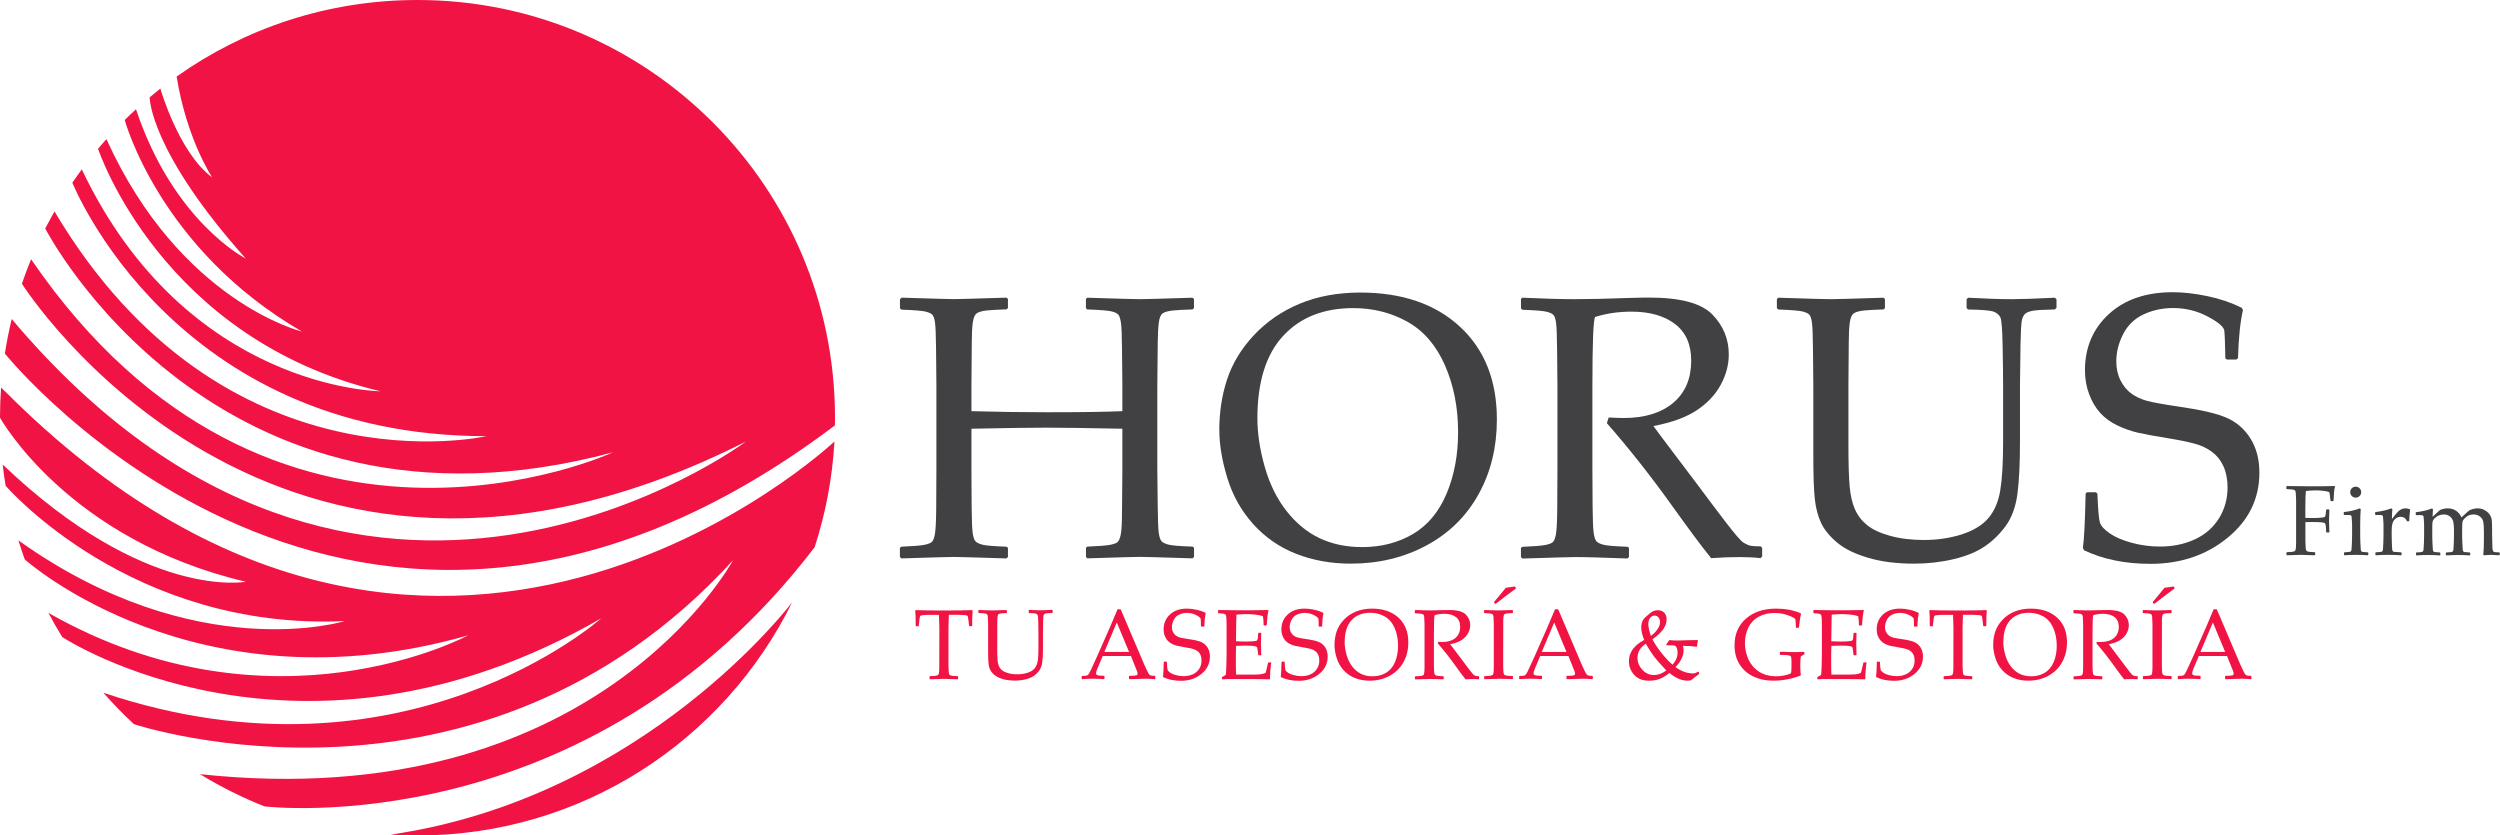
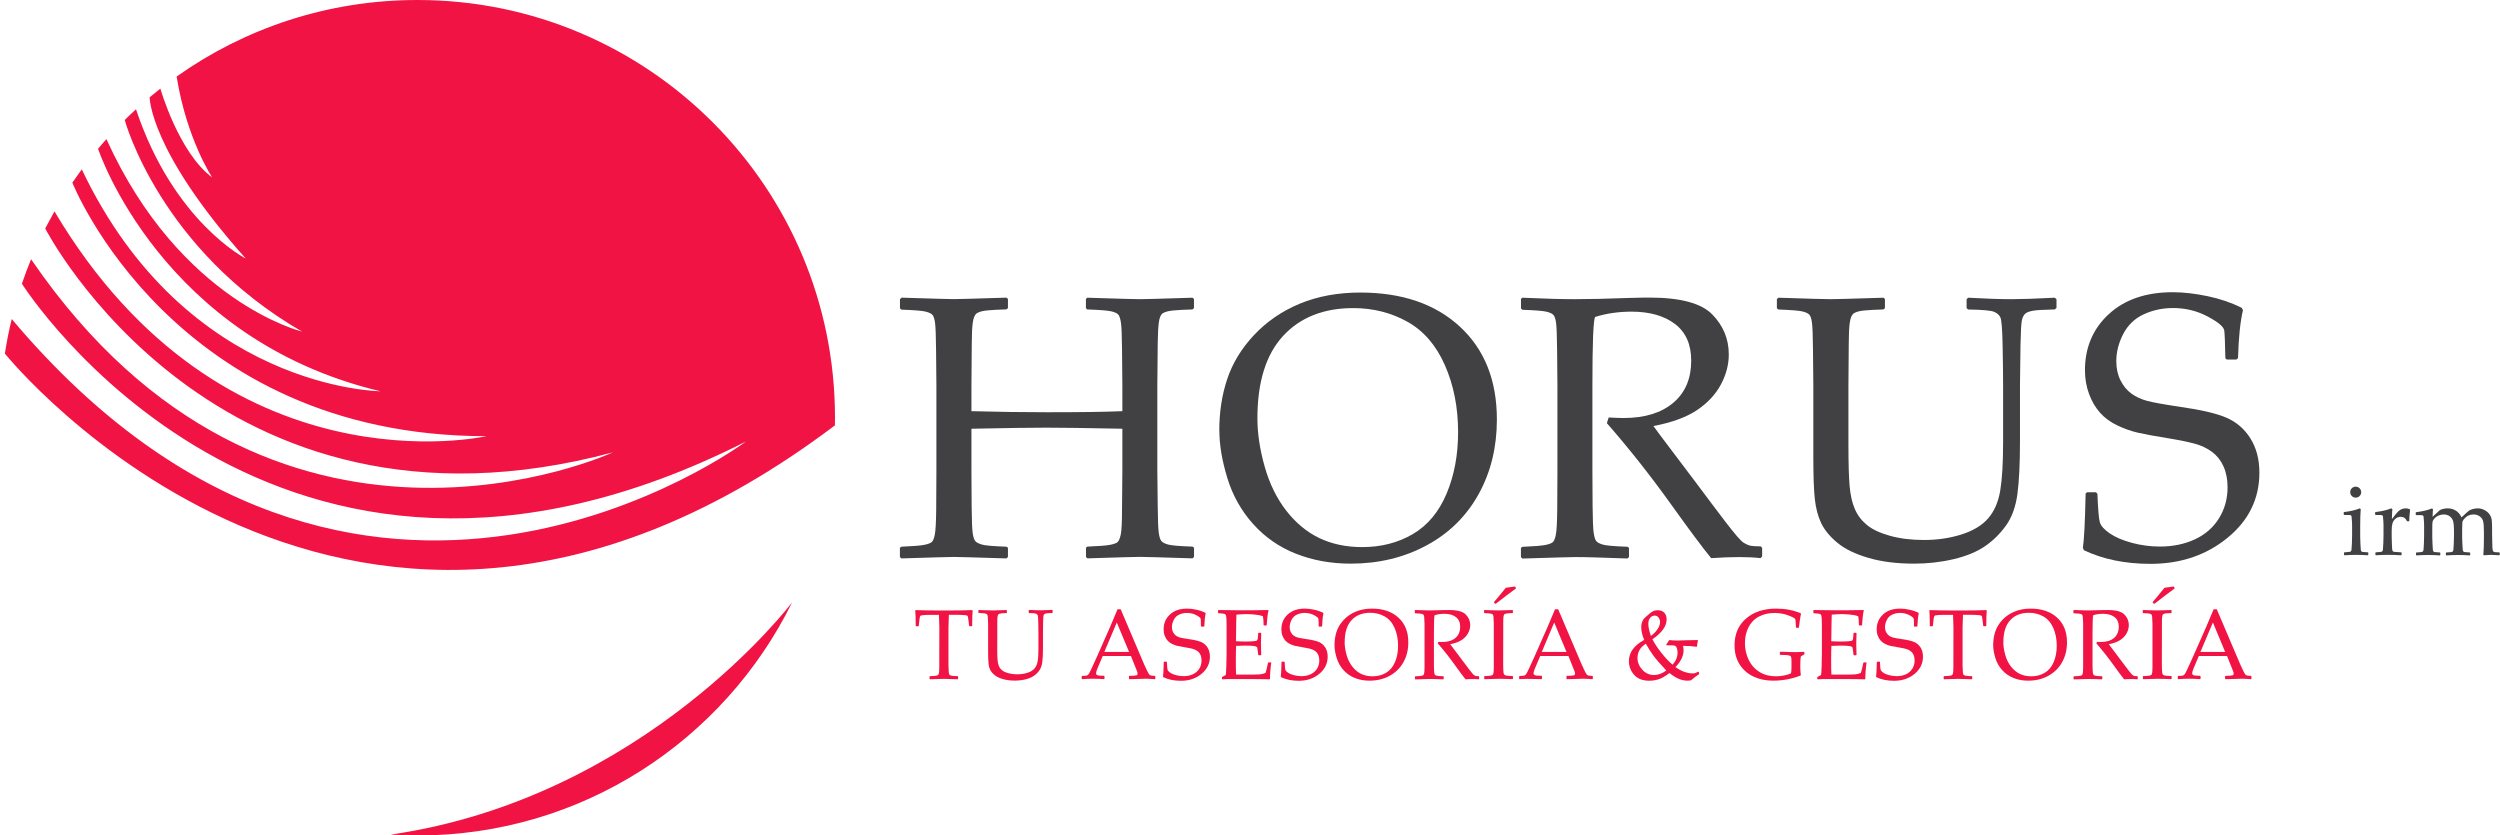
<svg xmlns="http://www.w3.org/2000/svg" width="775" height="259" viewBox="0 0 775 259" fill="none">
  <g clip-path="url(#clip0_750_44)">
    <path d="M129.433 0C101.607 0 75.858 8.768 54.76 23.727C57.854 43.132 65.786 55.016 65.786 55.016C55.403 47.329 49.714 27.508 49.714 27.466C48.592 28.36 47.471 29.253 46.391 30.168C46.391 30.292 46.391 46.809 76.19 80.156C76.19 80.156 53.825 68.874 42.155 33.866C40.971 34.946 39.808 36.068 38.666 37.19C38.708 37.377 49.506 77.289 93.654 102.802C93.654 102.802 55.86 93.64 32.997 43.132C32.104 44.108 31.253 45.106 30.401 46.124C30.505 46.435 50.004 105.129 117.95 121.293C117.95 121.293 57.833 120.878 25.355 52.502C24.358 53.853 23.383 55.245 22.427 56.616C22.49 56.761 53.638 135.214 150.781 135.214C150.781 135.214 69.337 153.788 16.883 65.529C15.907 67.274 14.952 69.04 14.017 70.827C14.059 70.931 66.7 173.255 190.028 140.221C190.028 140.221 84.164 189.274 9.636 80.364C8.618 82.857 7.663 85.371 6.791 87.947C6.791 87.947 84.413 211.193 231.227 136.876C231.227 136.876 111.243 226.692 3.634 98.896C2.783 102.428 2.056 106.002 1.516 109.617C1.558 109.658 109.768 244.332 258.825 131.869C258.825 131.079 258.846 130.29 258.846 129.5C258.867 57.987 200.93 0 129.433 0Z" fill="#F11343" />
    <path d="M121.085 258.73C123.847 258.896 126.63 259 129.433 259C180.393 259 224.458 229.539 245.576 186.698C245.576 186.698 199.995 247.282 121.085 258.73Z" fill="#F11343" />
-     <path d="M1.516 121.314C1.121 120.919 0.727 120.525 0.332 120.13C0.125 123.226 0 126.342 0 129.479C0 129.479 20.849 167.313 76.19 180.34C76.19 180.34 45.186 186.365 0.831 144.002C1.08 146.204 1.371 148.407 1.744 150.588C2.16 151.066 40.763 195.569 106.882 192.536C106.882 192.536 60.761 206.809 5.711 167.521C6.313 169.516 6.977 171.469 7.683 173.422C7.891 173.609 60.802 221.021 145.111 196.961C145.111 196.961 84.641 229.601 15.014 190.001C16.363 192.557 17.796 195.05 19.291 197.481C19.644 197.709 92.698 245.599 186.373 191.684C186.373 191.684 125.384 246.119 32.042 214.746C35.032 218.153 38.188 221.415 41.532 224.49C41.864 224.594 148.413 259.997 227.24 173.671C227.24 173.671 184.546 253.1 61.986 239.99C68.32 243.854 75.006 247.22 82.004 249.983C82.004 249.983 181.991 262.054 252.533 169.64C255.918 159.231 258.036 148.241 258.679 136.855C258.576 136.959 134.085 254.263 1.537 121.293L1.516 121.314Z" fill="#F11343" />
    <path d="M279.425 92.269C289.081 92.58 294.501 92.726 295.684 92.726C296.93 92.726 302.371 92.58 312.006 92.269L312.463 92.663V95.51L312.006 95.904C309.39 95.988 307.375 96.091 305.943 96.237C304.53 96.382 303.492 96.673 302.848 97.089C302.205 97.504 301.769 98.481 301.561 100.018C301.353 101.556 301.249 103.696 301.249 106.417L301.146 119.507V127.464C309.452 127.693 317.301 127.796 324.736 127.796C334.89 127.796 342.615 127.693 347.931 127.464V119.507L347.827 108.412C347.786 104.09 347.682 101.306 347.495 100.06C347.308 98.813 347.038 97.982 346.706 97.567C346.374 97.151 345.688 96.819 344.65 96.549C343.632 96.278 341.078 96.071 337.029 95.925L336.634 95.531V92.684L337.029 92.289C346.727 92.601 352.167 92.746 353.351 92.746C354.638 92.746 360.079 92.601 369.673 92.289L370.13 92.684V95.531L369.673 95.925C367.015 96.008 364.98 96.112 363.568 96.258C362.156 96.403 361.117 96.694 360.473 97.109C359.83 97.525 359.414 98.501 359.228 100.039C359.041 101.576 358.916 103.716 358.895 106.438L358.771 119.527V145.851L358.895 156.946C358.937 161.226 359.041 163.989 359.228 165.256C359.414 166.503 359.684 167.334 360.058 167.75C360.411 168.165 361.096 168.518 362.114 168.809C363.111 169.1 365.644 169.308 369.694 169.453L370.15 169.786V172.632L369.694 173.089C359.996 172.778 354.555 172.632 353.372 172.632C352.188 172.632 346.727 172.778 337.05 173.089L336.655 172.632V169.786L337.05 169.453C340.601 169.308 342.989 169.121 344.152 168.892C345.335 168.664 346.104 168.373 346.477 168.02C346.851 167.667 347.183 166.898 347.433 165.714C347.682 164.529 347.827 161.932 347.827 157.86L347.931 145.872V132.907C336.717 132.679 328.847 132.575 324.341 132.575C319.835 132.575 311.985 132.679 301.146 132.907V145.872L301.208 156.967C301.249 161.247 301.353 164.01 301.54 165.277C301.727 166.524 301.997 167.355 302.371 167.77C302.724 168.186 303.43 168.539 304.447 168.83C305.465 169.121 307.998 169.329 312.006 169.474L312.463 169.807V172.653L312.006 173.11C302.35 172.798 296.909 172.653 295.684 172.653C294.459 172.653 289.101 172.798 279.425 173.11L278.968 172.653V169.807L279.425 169.474C282.955 169.329 285.301 169.142 286.464 168.913C287.648 168.685 288.416 168.394 288.832 168.04C289.247 167.687 289.558 166.919 289.787 165.734C290.036 164.55 290.181 161.953 290.223 157.881L290.285 145.893V119.569L290.181 108.474C290.14 104.153 290.036 101.369 289.87 100.122C289.704 98.876 289.434 98.044 289.081 97.629C288.728 97.213 288.022 96.881 287.004 96.611C285.987 96.341 283.453 96.133 279.445 95.988L278.989 95.593V92.746L279.445 92.352L279.425 92.269Z" fill="#414042" />
    <path d="M377.979 133.448C377.979 127.755 378.789 122.457 380.429 117.533C382.07 112.609 384.832 108.038 388.756 103.862C392.681 99.686 397.416 96.424 402.939 94.138C408.463 91.853 414.714 90.689 421.691 90.689C434.607 90.689 444.907 94.201 452.549 101.244C460.191 108.287 464.032 117.886 464.032 130.04C464.032 138.6 462.163 146.308 458.405 153.123C454.646 159.938 449.289 165.256 442.291 169.038C435.293 172.819 427.443 174.73 418.742 174.73C412.575 174.73 406.885 173.692 401.694 171.635C396.502 169.578 392.079 166.482 388.424 162.389C384.769 158.296 382.111 153.559 380.471 148.178C378.83 142.797 378 137.894 378 133.448H377.979ZM389.795 129.687C389.795 134.32 390.542 139.286 392.037 144.604C393.533 149.923 395.775 154.494 398.745 158.317C401.714 162.119 405.141 164.965 409.024 166.815C412.907 168.664 417.33 169.599 422.293 169.599C428.17 169.599 433.403 168.248 437.971 165.568C442.561 162.888 446.049 158.691 448.437 153.04C450.825 147.368 452.009 141.01 452.009 133.967C452.009 126.3 450.638 119.382 447.918 113.211C445.198 107.041 441.315 102.532 436.269 99.727C431.222 96.922 425.636 95.51 419.511 95.51C410.311 95.51 403.043 98.397 397.748 104.153C392.453 109.908 389.795 118.426 389.795 129.687Z" fill="#414042" />
    <path d="M471.467 92.684L471.924 92.289C478.859 92.601 484.259 92.746 488.121 92.746C492.399 92.746 498.172 92.621 505.46 92.351C508.139 92.268 510.091 92.248 511.316 92.248C520.91 92.248 527.41 93.993 530.815 97.483C534.221 100.974 535.924 105.108 535.924 109.887C535.924 113.066 535.093 116.203 533.432 119.278C531.771 122.353 529.3 124.971 526.039 127.152C522.779 129.334 518.294 130.975 512.562 132.076C513.621 133.551 515.532 136.107 518.294 139.743L526.372 150.443C528.988 153.975 531.791 157.694 534.782 161.62C537.772 165.547 539.703 167.77 540.575 168.269C541.448 168.788 542.195 169.1 542.818 169.204C543.441 169.308 544.438 169.37 545.808 169.37L546.265 169.827V172.507L545.746 173.027C543.919 172.798 541.759 172.694 539.267 172.694C536.568 172.694 533.64 172.798 530.462 173.027C527.846 169.848 523.734 164.321 518.128 156.489C511.607 147.388 504.941 138.953 498.13 131.183L498.691 129.417C500.663 129.521 502.2 129.583 503.301 129.583C509.863 129.583 514.992 128.004 518.709 124.867C522.426 121.729 524.274 117.366 524.274 111.798C524.274 106.791 522.613 103.01 519.27 100.454C515.926 97.899 511.42 96.611 505.751 96.611C501.764 96.611 498.026 97.151 494.496 98.252C493.935 99.083 493.645 106.189 493.645 119.569V145.893L493.707 156.987C493.749 161.267 493.852 164.03 494.06 165.298C494.247 166.544 494.517 167.375 494.891 167.791C495.244 168.206 495.95 168.56 496.967 168.851C497.985 169.141 500.518 169.349 504.526 169.495L504.983 169.827V172.673L504.526 173.131C504.339 173.131 500.996 173.027 494.517 172.798C491.817 172.715 489.72 172.694 488.204 172.694C487.02 172.694 481.621 172.84 471.944 173.151L471.488 172.694V169.848L471.944 169.515C475.475 169.37 477.821 169.183 478.984 168.954C480.168 168.726 480.936 168.435 481.351 168.082C481.767 167.729 482.078 166.96 482.307 165.776C482.556 164.591 482.701 161.994 482.743 157.922L482.805 145.934V119.61L482.701 108.516C482.66 104.194 482.556 101.41 482.39 100.163C482.223 98.917 481.954 98.086 481.601 97.67C481.247 97.255 480.541 96.922 479.524 96.652C478.506 96.382 475.973 96.174 471.965 96.029L471.508 95.634V92.788L471.467 92.684Z" fill="#414042" />
    <path d="M550.854 92.684L551.311 92.289C560.718 92.601 566.117 92.746 567.571 92.746C568.858 92.746 574.299 92.601 583.872 92.289L584.329 92.684V95.53L583.872 95.925C581.255 96.008 579.241 96.112 577.808 96.257C576.396 96.403 575.358 96.694 574.714 97.109C574.07 97.525 573.634 98.501 573.427 100.039C573.219 101.576 573.115 103.716 573.115 106.438L573.011 119.527V137.603C573.011 143.566 573.136 147.929 573.385 150.713C573.634 153.497 574.153 155.844 574.984 157.756C575.794 159.667 577.04 161.329 578.701 162.701C580.362 164.093 582.751 165.215 585.865 166.087C588.98 166.96 592.49 167.396 596.435 167.396C600.609 167.396 604.492 166.814 608.106 165.672C611.719 164.508 614.481 162.846 616.37 160.644C618.26 158.441 619.506 155.554 620.087 151.98C620.669 148.406 620.96 143.42 620.96 137.062V119.548C620.96 116.598 620.918 112.525 620.814 107.352C620.731 102.179 620.482 99.208 620.129 98.418C619.776 97.649 619.111 97.047 618.135 96.652C617.18 96.257 614.481 96.008 610.099 95.946L609.642 95.489V92.808L610.099 92.289C615.706 92.601 620.191 92.746 623.576 92.746C626.462 92.746 630.927 92.601 636.991 92.289L637.51 92.746V95.468L636.991 95.925C633.419 96.008 631.114 96.133 630.034 96.361C628.954 96.569 628.186 96.881 627.771 97.296C627.335 97.712 627.002 98.356 626.795 99.228C626.587 100.101 626.442 102.594 626.359 106.729L626.192 119.527V136.813C626.192 143.711 625.923 149.154 625.403 153.123C624.864 157.112 623.68 160.374 621.852 162.929C620.004 165.485 617.845 167.625 615.311 169.349C612.799 171.074 609.559 172.403 605.614 173.338C601.668 174.273 597.577 174.73 593.341 174.73C588.046 174.73 583.353 174.149 579.283 172.964C575.212 171.78 571.994 170.243 569.647 168.31C567.301 166.378 565.619 164.342 564.58 162.202C563.563 160.062 562.898 157.548 562.587 154.639C562.275 151.731 562.13 147.305 562.13 141.363V119.527L562.026 108.432C561.985 104.111 561.881 101.327 561.715 100.08C561.549 98.834 561.279 98.003 560.926 97.587C560.573 97.171 559.867 96.839 558.849 96.569C557.832 96.299 555.298 96.091 551.29 95.946L550.833 95.551V92.705L550.854 92.684Z" fill="#414042" />
    <path d="M646.501 153.06L646.958 152.603H649.741L650.198 153.06C650.384 157.922 650.634 160.872 650.966 161.953C651.298 163.033 652.316 164.176 654.039 165.36C655.763 166.544 658.047 167.521 660.913 168.29C663.778 169.058 666.665 169.432 669.572 169.432C673.58 169.432 677.193 168.684 680.391 167.209C683.589 165.734 686.081 163.553 687.867 160.706C689.653 157.839 690.546 154.639 690.546 151.066C690.546 148.573 690.109 146.391 689.258 144.521C688.407 142.651 687.202 141.176 685.686 140.054C684.15 138.932 682.405 138.101 680.433 137.561C678.46 137.021 675.532 136.418 671.628 135.774C667.828 135.172 664.879 134.611 662.74 134.133C660.601 133.634 658.462 132.886 656.344 131.868C654.226 130.85 652.44 129.541 651.028 127.962C649.616 126.383 648.474 124.451 647.623 122.166C646.771 119.88 646.335 117.408 646.335 114.811C646.335 107.726 648.806 101.909 653.728 97.379C658.649 92.85 665.274 90.585 673.559 90.585C676.861 90.585 680.453 91.001 684.337 91.811C688.22 92.621 691.75 93.827 694.927 95.426L695.322 96.112C694.491 99.603 693.972 104.568 693.785 111.009L693.266 111.466H690.317L689.86 111.071C689.777 106.521 689.673 103.654 689.528 102.49C689.383 101.327 687.659 99.852 684.357 98.107C681.056 96.361 677.484 95.489 673.621 95.489C670.403 95.489 667.392 96.133 664.588 97.421C661.785 98.709 659.667 100.745 658.213 103.508C656.78 106.272 656.054 109.097 656.054 111.985C656.054 114.229 656.49 116.203 657.362 117.927C658.234 119.652 659.355 121.023 660.747 122.02C662.138 123.018 663.737 123.766 665.585 124.264C667.412 124.763 670.776 125.365 675.677 126.093C682.385 127.048 687.264 128.191 690.317 129.541C693.37 130.892 695.82 133.011 697.647 135.941C699.475 138.87 700.409 142.381 700.409 146.516C700.409 154.598 697.128 161.329 690.546 166.711C683.963 172.092 676.009 174.793 666.644 174.793C658.795 174.793 651.921 173.38 646.024 170.575L645.691 169.827C646.065 167.438 646.356 161.87 646.543 153.102L646.501 153.06Z" fill="#414042" />
-     <path d="M714.675 161.849V167.874C714.696 168.976 714.738 169.703 714.779 170.056C714.821 170.409 714.904 170.638 715.008 170.742C715.111 170.845 715.278 170.928 715.568 171.012C715.838 171.095 716.503 171.136 717.583 171.178L717.707 171.261V172.009L717.583 172.134C715.028 172.05 713.575 172.009 713.242 172.009C712.91 172.009 711.477 172.05 708.923 172.134L708.799 172.009V171.261L708.923 171.178C709.878 171.136 710.501 171.095 710.813 171.032C711.124 170.97 711.332 170.887 711.436 170.783C711.54 170.679 711.623 170.471 711.685 170.181C711.747 169.869 711.789 169.183 711.789 168.124V164.903V157.902V154.951C711.747 153.809 711.727 153.061 711.685 152.728C711.643 152.396 711.56 152.167 711.477 152.063C711.374 151.96 711.207 151.856 710.917 151.793C710.647 151.731 709.982 151.669 708.902 151.627L708.778 151.523V150.775L708.902 150.671C713.18 150.734 715.672 150.754 716.378 150.754C718.766 150.754 721.237 150.734 723.75 150.671L723.875 150.775C723.708 151.274 723.605 151.856 723.563 152.5C723.522 153.144 723.459 154.037 723.397 155.221L723.272 155.346H722.566L722.462 155.221C722.462 155.221 722.4 154.764 722.317 154.058C722.276 153.497 722.193 152.998 722.068 152.541C721.03 152.188 719.576 152.022 717.728 152.022C716.897 152.022 715.942 152.084 714.821 152.209C714.717 152.998 714.655 154.91 714.655 157.943V160.561C715.942 160.561 716.814 160.582 717.271 160.582C718.122 160.582 718.87 160.54 719.472 160.478C720.095 160.416 720.448 160.353 720.573 160.291C720.697 160.229 720.78 160.125 720.843 159.958C720.905 159.792 720.967 159.418 721.03 158.857L721.113 158.047L721.217 157.922H721.985L722.109 158.068L722.006 161.371C722.006 161.745 722.006 162.306 722.047 163.033C722.089 163.864 722.109 164.509 722.109 164.945L721.964 165.07H721.217L721.113 164.945L721.05 163.657C721.03 163.158 720.967 162.784 720.905 162.556C720.843 162.327 720.718 162.182 720.552 162.098C720.386 162.036 720.033 161.953 719.472 161.911C718.912 161.849 718.06 161.828 716.918 161.828C715.9 161.828 715.132 161.828 714.613 161.87L714.675 161.849Z" fill="#414042" />
    <path d="M731.537 157.632L731.828 157.819C731.724 159.148 731.662 160.81 731.662 162.846V166.254C731.662 166.482 731.662 167.189 731.724 168.394C731.786 169.599 731.807 170.305 731.848 170.492C731.89 170.7 731.952 170.845 732.056 170.928C732.139 171.012 732.264 171.074 732.388 171.095C732.513 171.115 733.074 171.157 734.029 171.219L734.174 171.344V171.988L734.05 172.134C732.783 172.05 731.579 172.009 730.416 172.009C729.253 172.009 728.048 172.05 726.782 172.134L726.636 171.988V171.344L726.782 171.219C727.758 171.157 728.318 171.115 728.443 171.074C728.568 171.032 728.671 170.991 728.775 170.887C728.879 170.783 728.941 170.638 728.962 170.451C729.004 170.264 729.045 169.599 729.087 168.498C729.128 167.396 729.149 166.565 729.149 166.004V163.033C729.149 162.639 729.149 162.078 729.087 161.392C729.024 160.706 729.004 160.27 728.983 160.104C728.962 159.938 728.879 159.834 728.754 159.751C728.63 159.668 728.36 159.647 727.965 159.647H726.699L726.553 159.501V158.857L726.678 158.733C728.609 158.504 730.229 158.13 731.537 157.59V157.632ZM730.27 150.879C730.748 150.879 731.142 151.045 731.475 151.378C731.807 151.71 731.973 152.105 731.973 152.583C731.973 153.061 731.807 153.435 731.475 153.767C731.142 154.1 730.748 154.266 730.27 154.266C729.793 154.266 729.398 154.1 729.066 153.767C728.734 153.435 728.568 153.04 728.568 152.562C728.568 152.084 728.734 151.689 729.066 151.357C729.398 151.025 729.813 150.858 730.27 150.858V150.879Z" fill="#414042" />
    <path d="M741.339 157.631L741.629 157.818C741.567 158.4 741.525 159.439 741.484 160.935L742.605 159.501C742.979 159.023 743.311 158.67 743.602 158.4C743.893 158.151 744.225 157.943 744.599 157.798C744.973 157.652 745.367 157.59 745.782 157.59C746.219 157.59 746.634 157.673 747.028 157.86L747.132 158.068C746.966 159.418 746.883 160.582 746.862 161.6H746.177C745.782 160.665 745.118 160.208 744.225 160.208C743.602 160.208 743.062 160.415 742.585 160.81C742.128 161.205 741.816 161.704 741.65 162.306C741.484 162.909 741.422 163.657 741.422 164.571V166.254C741.422 166.565 741.422 167.292 741.484 168.477C741.525 169.661 741.567 170.326 741.609 170.513C741.65 170.7 741.733 170.824 741.816 170.908C741.899 170.991 742.045 171.053 742.19 171.074C742.335 171.095 743.062 171.157 744.35 171.219L744.495 171.344V171.988L744.35 172.133C743 172.05 741.608 172.009 740.155 172.009C738.992 172.009 737.788 172.05 736.521 172.133L736.375 171.988V171.344L736.521 171.219C737.497 171.157 738.058 171.115 738.182 171.074C738.307 171.032 738.411 170.991 738.514 170.887C738.618 170.783 738.681 170.637 738.701 170.451C738.743 170.264 738.784 169.599 738.826 168.498C738.867 167.396 738.888 166.565 738.888 166.004V163.033C738.888 162.639 738.888 162.078 738.826 161.392C738.764 160.706 738.743 160.27 738.722 160.104C738.701 159.938 738.618 159.834 738.494 159.751C738.369 159.667 738.099 159.647 737.705 159.647H736.438L736.292 159.501V158.857L736.417 158.733C738.348 158.504 739.968 158.13 741.276 157.59L741.339 157.631Z" fill="#414042" />
    <path d="M753.923 157.631L754.213 157.818C754.151 158.483 754.109 159.273 754.089 160.208L755.521 158.899C755.916 158.525 756.186 158.296 756.311 158.172C756.435 158.068 756.747 157.943 757.224 157.798C757.702 157.652 758.221 157.59 758.74 157.59C759.758 157.59 760.63 157.839 761.377 158.338C762.125 158.836 762.686 159.522 763.059 160.395C764.43 159.107 765.219 158.4 765.448 158.255C765.676 158.109 766.029 157.964 766.527 157.818C767.026 157.673 767.524 157.59 768.002 157.59C768.791 157.59 769.538 157.756 770.182 158.109C770.847 158.462 771.387 158.899 771.76 159.46C772.155 160.021 772.383 160.623 772.446 161.267C772.508 161.911 772.549 162.805 772.549 163.927V165.506C772.549 165.672 772.57 166.939 772.633 169.266C772.633 170.222 772.757 170.783 772.944 170.97C773.131 171.157 773.754 171.24 774.792 171.24L774.917 171.365V172.009L774.792 172.133C773.505 172.05 772.653 172.009 772.196 172.009C771.947 172.009 771.22 172.05 770.016 172.133L769.829 171.967C769.954 170.658 770.016 168.955 770.016 166.835V165.028C770.016 163.428 769.933 162.306 769.788 161.662C769.642 161.018 769.289 160.499 768.729 160.083C768.168 159.668 767.524 159.481 766.756 159.481C766.216 159.481 765.697 159.584 765.24 159.813C764.762 160.021 764.347 160.353 763.952 160.789C763.558 161.226 763.371 161.62 763.329 161.974C763.288 162.348 763.267 163.013 763.267 164.01V165.9C763.267 166.337 763.267 167.168 763.329 168.394C763.371 169.619 763.412 170.326 763.454 170.534C763.496 170.741 763.579 170.887 763.662 170.97C763.766 171.053 763.869 171.115 763.994 171.136C764.119 171.157 764.658 171.198 765.614 171.261L765.759 171.385V172.03L765.634 172.175C764.368 172.092 763.163 172.05 762 172.05C760.921 172.05 759.716 172.092 758.366 172.175L758.221 172.03V171.385L758.366 171.261C759.342 171.198 759.903 171.157 760.028 171.115C760.152 171.095 760.256 171.032 760.36 170.928C760.464 170.824 760.526 170.679 760.547 170.492C760.588 170.305 760.63 169.64 760.671 168.539C760.713 167.438 760.734 166.607 760.734 166.046V164.321C760.734 163.179 760.651 162.306 760.505 161.683C760.339 161.06 760.007 160.54 759.509 160.125C758.989 159.709 758.346 159.481 757.577 159.481C756.975 159.481 756.414 159.605 755.916 159.834C755.418 160.062 755.002 160.353 754.691 160.706C754.379 161.06 754.172 161.371 754.109 161.683C754.026 161.994 754.006 162.639 754.006 163.657V165.9C754.006 166.337 754.006 167.168 754.068 168.394C754.109 169.619 754.151 170.326 754.193 170.534C754.234 170.741 754.317 170.887 754.4 170.97C754.504 171.053 754.608 171.115 754.732 171.136C754.857 171.157 755.397 171.198 756.352 171.261L756.497 171.385V172.03L756.373 172.175C755.106 172.092 753.902 172.05 752.739 172.05C751.576 172.05 750.372 172.092 749.105 172.175L748.96 172.03V171.385L749.105 171.261C750.081 171.198 750.642 171.157 750.766 171.115C750.891 171.074 750.995 171.032 751.098 170.928C751.202 170.824 751.265 170.679 751.285 170.492C751.327 170.305 751.368 169.64 751.41 168.539C751.451 167.438 751.472 166.607 751.472 166.046V163.075C751.472 162.68 751.472 162.119 751.41 161.433C751.348 160.748 751.327 160.312 751.306 160.145C751.285 159.979 751.202 159.875 751.078 159.792C750.953 159.709 750.683 159.688 750.289 159.688H749.022L748.876 159.543V158.899L749.001 158.774C750.932 158.546 752.552 158.172 753.86 157.631H753.923Z" fill="#414042" />
    <path d="M301.374 189.108L301.519 189.253C301.436 190.168 301.374 191.747 301.374 193.99L301.249 194.115H300.543L300.419 193.97L300.253 192.578C300.17 191.83 300.107 191.373 300.066 191.206C300.024 191.04 299.941 190.915 299.837 190.853C299.734 190.77 299.401 190.708 298.861 190.666C298.301 190.625 297.699 190.583 297.013 190.583H294.148C294.064 192.868 294.023 194.177 294.023 194.531V206.29C294.064 207.433 294.085 208.16 294.127 208.513C294.168 208.846 294.251 209.074 294.334 209.178C294.438 209.282 294.604 209.365 294.895 209.448C295.165 209.531 295.85 209.573 296.909 209.614L297.013 209.697V210.445L296.909 210.57C294.334 210.487 292.881 210.445 292.59 210.445C292.258 210.445 290.825 210.487 288.292 210.57L288.167 210.445V209.697L288.292 209.614C289.247 209.573 289.87 209.531 290.181 209.469C290.493 209.407 290.7 209.323 290.804 209.24C290.908 209.157 290.991 208.949 291.074 208.638C291.137 208.326 291.178 207.641 291.178 206.56V203.361L291.199 194.551C291.199 194.385 291.157 193.076 291.074 190.604H288.832C287.897 190.604 287.108 190.604 286.423 190.666C285.737 190.708 285.364 190.812 285.26 190.978C285.156 191.144 285.052 191.684 284.969 192.598L284.824 193.99L284.678 194.136H283.993L283.868 194.011C283.868 191.58 283.806 190.001 283.723 189.274L283.868 189.129C285.613 189.212 288.541 189.253 292.611 189.253C296.681 189.253 299.692 189.212 301.374 189.129V189.108Z" fill="#F11343" />
    <path d="M303.222 189.212L303.347 189.108C305.839 189.191 307.292 189.233 307.666 189.233C308.019 189.233 309.452 189.191 312.006 189.108L312.131 189.212V189.96L312.006 190.064C311.321 190.064 310.781 190.105 310.407 190.147C310.033 190.188 309.763 190.271 309.576 190.375C309.41 190.479 309.286 190.749 309.244 191.144C309.182 191.56 309.161 192.121 309.161 192.848V196.317L309.14 201.117C309.14 202.696 309.182 203.859 309.244 204.607C309.307 205.355 309.452 205.978 309.66 206.477C309.867 206.997 310.199 207.433 310.656 207.786C311.092 208.16 311.736 208.451 312.567 208.679C313.397 208.908 314.332 209.033 315.37 209.033C316.471 209.033 317.509 208.887 318.485 208.576C319.461 208.264 320.188 207.828 320.686 207.246C321.185 206.664 321.517 205.895 321.683 204.94C321.849 203.984 321.911 202.675 321.911 200.971V196.317C321.911 195.528 321.911 194.448 321.87 193.076C321.849 191.705 321.787 190.916 321.683 190.708C321.579 190.5 321.413 190.355 321.164 190.23C320.915 190.126 320.188 190.064 319.025 190.043L318.9 189.918V189.212L319.025 189.066C320.52 189.15 321.704 189.191 322.597 189.191C323.365 189.191 324.549 189.15 326.168 189.066L326.314 189.191V189.918L326.168 190.043C325.213 190.043 324.611 190.105 324.32 190.147C324.029 190.209 323.822 190.292 323.718 190.396C323.614 190.5 323.51 190.687 323.469 190.916C323.407 191.144 323.386 191.809 323.365 192.91L323.323 196.317V200.909C323.323 202.737 323.261 204.192 323.116 205.251C322.97 206.311 322.659 207.184 322.181 207.848C321.683 208.534 321.122 209.095 320.437 209.552C319.772 210.009 318.9 210.362 317.862 210.612C316.824 210.861 315.723 210.986 314.602 210.986C313.19 210.986 311.944 210.819 310.864 210.508C309.784 210.196 308.933 209.781 308.31 209.261C307.687 208.742 307.23 208.202 306.96 207.641C306.69 207.08 306.503 206.394 306.441 205.625C306.358 204.857 306.316 203.672 306.316 202.093V193.346C306.275 192.204 306.254 191.456 306.212 191.123C306.171 190.791 306.088 190.562 306.005 190.458C305.901 190.355 305.735 190.251 305.444 190.188C305.174 190.126 304.51 190.064 303.43 190.022L303.305 189.918V189.17L303.222 189.212Z" fill="#F11343" />
    <path d="M335.472 210.57L335.326 210.445V209.656L335.472 209.531C336.198 209.531 336.676 209.49 336.884 209.427C337.091 209.365 337.278 209.24 337.444 209.033C337.61 208.825 337.943 208.202 338.441 207.1L340.019 203.651L344.131 194.344C344.899 192.515 345.668 190.687 346.436 188.879H347.412L353.87 204.046L354.742 206.082C354.991 206.664 355.282 207.287 355.614 207.952C355.947 208.617 356.175 209.033 356.3 209.136C356.424 209.24 356.59 209.344 356.777 209.407C356.964 209.469 357.379 209.51 358.023 209.51L358.148 209.635V210.425L358.023 210.549C356.964 210.466 355.988 210.404 355.137 210.404C353.475 210.445 351.793 210.508 350.111 210.549L349.987 210.425V209.635L350.111 209.51C351.233 209.51 351.939 209.448 352.23 209.365C352.52 209.282 352.645 209.116 352.645 208.846C352.645 208.617 352.583 208.326 352.437 207.973L350.589 203.361H341.847L340.206 207.225C339.915 207.911 339.77 208.43 339.77 208.742C339.77 208.991 339.915 209.178 340.185 209.303C340.455 209.427 341.141 209.49 342.241 209.49L342.387 209.614V210.404L342.262 210.529C340.954 210.445 339.832 210.404 338.856 210.404C337.756 210.404 336.634 210.445 335.513 210.529L335.472 210.57ZM342.366 202.093H350.008L346.207 192.972L342.345 202.093H342.366Z" fill="#F11343" />
    <path d="M360.743 205.252L360.868 205.127H361.615L361.74 205.252C361.782 206.54 361.865 207.329 361.948 207.62C362.031 207.911 362.301 208.202 362.758 208.534C363.214 208.846 363.817 209.116 364.585 209.303C365.353 209.49 366.122 209.615 366.89 209.615C367.949 209.615 368.925 209.428 369.776 209.033C370.628 208.638 371.292 208.056 371.77 207.308C372.248 206.56 372.476 205.688 372.476 204.753C372.476 204.088 372.372 203.506 372.144 203.008C371.915 202.509 371.604 202.114 371.189 201.823C370.773 201.533 370.316 201.304 369.797 201.159C369.278 201.013 368.489 200.847 367.451 200.681C366.433 200.514 365.665 200.369 365.083 200.244C364.523 200.12 363.941 199.912 363.381 199.642C362.82 199.372 362.342 199.019 361.968 198.603C361.595 198.188 361.283 197.668 361.055 197.066C360.826 196.463 360.723 195.798 360.723 195.113C360.723 193.222 361.387 191.684 362.695 190.479C364.004 189.274 365.769 188.672 367.97 188.672C368.842 188.672 369.797 188.776 370.835 189.004C371.874 189.212 372.808 189.544 373.66 189.96L373.763 190.147C373.535 191.082 373.41 192.391 373.348 194.115L373.203 194.24H372.414L372.289 194.136C372.289 192.931 372.248 192.162 372.206 191.851C372.165 191.539 371.708 191.144 370.835 190.687C369.963 190.23 369.008 190.002 367.97 190.002C367.118 190.002 366.309 190.168 365.561 190.521C364.813 190.853 364.253 191.394 363.879 192.142C363.505 192.89 363.297 193.637 363.297 194.385C363.297 194.988 363.422 195.507 363.651 195.964C363.879 196.422 364.19 196.795 364.543 197.045C364.917 197.315 365.333 197.502 365.831 197.647C366.329 197.772 367.222 197.938 368.51 198.125C370.296 198.375 371.583 198.686 372.393 199.039C373.203 199.393 373.847 199.974 374.345 200.743C374.823 201.512 375.072 202.447 375.072 203.548C375.072 205.688 374.2 207.475 372.455 208.908C370.711 210.342 368.593 211.048 366.101 211.048C364.024 211.048 362.197 210.674 360.619 209.926L360.536 209.739C360.639 209.095 360.702 207.62 360.764 205.293L360.743 205.252Z" fill="#F11343" />
    <path d="M377.584 189.212L377.709 189.108C381.156 189.17 383.378 189.191 384.333 189.191C387.635 189.191 390.584 189.17 393.159 189.108L393.242 189.212C392.993 190.188 392.806 191.705 392.681 193.762L392.598 193.887H391.851L391.705 193.762C391.705 193.762 391.705 193.596 391.705 193.513C391.705 192.661 391.643 191.85 391.518 191.061C390.875 190.77 390.002 190.604 388.881 190.5C387.76 190.396 386.908 190.375 386.348 190.375C385.559 190.375 384.541 190.438 383.295 190.541L383.233 192.952L383.191 195.715L383.15 198.79C384.23 198.852 385.247 198.873 386.161 198.873C387.074 198.873 387.864 198.852 388.487 198.79C389.109 198.727 389.483 198.665 389.587 198.603C389.691 198.54 389.774 198.416 389.836 198.229C389.899 198.042 389.94 197.709 389.982 197.232L390.044 196.297L390.169 196.172H390.854L390.978 196.297C390.978 197.398 390.937 198.499 390.895 199.6L390.978 203.007L390.854 203.132H390.169L390.044 203.007L389.94 202.093C389.857 201.387 389.774 200.971 389.753 200.826C389.712 200.68 389.629 200.577 389.483 200.473C389.338 200.369 388.964 200.286 388.362 200.223C387.76 200.161 386.929 200.14 385.87 200.14C385.289 200.14 384.396 200.161 383.191 200.223C383.15 201.075 383.108 202.488 383.108 204.462C383.108 206.581 383.129 208.139 383.191 209.136H385.974C388.424 209.136 389.961 209.116 390.563 209.053C391.186 208.991 391.767 208.846 392.307 208.617C392.39 208.389 392.557 207.848 392.744 207.017C392.93 206.186 393.076 205.646 393.097 205.438L393.242 205.334H393.969L394.093 205.438C394.01 205.875 393.906 206.623 393.823 207.703C393.74 208.783 393.699 209.697 393.699 210.466L393.595 210.591C391.664 210.529 389.151 210.508 386.036 210.508H381.925C380.969 210.487 379.973 210.508 378.934 210.591L378.81 210.466V209.968L378.934 209.822C379.536 209.51 379.869 209.323 379.952 209.261C380.035 209.178 380.118 208.305 380.159 206.623C380.222 204.94 380.242 203.651 380.242 202.758V193.783C380.242 193.035 380.222 192.432 380.201 191.954C380.18 191.476 380.139 191.144 380.097 190.957C380.056 190.749 379.993 190.604 379.931 190.541C379.869 190.458 379.765 190.396 379.62 190.334C379.474 190.271 379.225 190.23 378.872 190.188L377.73 190.105L377.605 190.001V189.253L377.584 189.212Z" fill="#F11343" />
    <path d="M397.25 205.252L397.374 205.127H398.122L398.246 205.252C398.288 206.54 398.371 207.329 398.454 207.62C398.537 207.911 398.807 208.202 399.264 208.534C399.721 208.846 400.323 209.116 401.091 209.303C401.86 209.49 402.628 209.615 403.396 209.615C404.455 209.615 405.431 209.428 406.283 209.033C407.134 208.638 407.799 208.056 408.276 207.308C408.754 206.56 408.982 205.688 408.982 204.753C408.982 204.088 408.878 203.506 408.65 203.008C408.422 202.509 408.11 202.114 407.695 201.823C407.28 201.533 406.823 201.304 406.304 201.159C405.784 201.013 404.995 200.847 403.957 200.681C402.939 200.514 402.171 200.369 401.59 200.244C401.029 200.12 400.448 199.912 399.887 199.642C399.326 199.372 398.849 199.019 398.475 198.603C398.101 198.188 397.79 197.668 397.561 197.066C397.333 196.463 397.229 195.798 397.229 195.113C397.229 193.222 397.893 191.684 399.202 190.479C400.51 189.274 402.275 188.672 404.476 188.672C405.348 188.672 406.304 188.776 407.342 189.004C408.38 189.212 409.315 189.544 410.166 189.96L410.27 190.147C410.041 191.082 409.917 192.391 409.854 194.115L409.709 194.24H408.92L408.795 194.136C408.795 192.931 408.754 192.162 408.712 191.851C408.671 191.539 408.214 191.144 407.342 190.687C406.47 190.23 405.514 190.002 404.476 190.002C403.625 190.002 402.815 190.168 402.067 190.521C401.32 190.853 400.759 191.394 400.385 192.142C400.012 192.89 399.804 193.637 399.804 194.385C399.804 194.988 399.928 195.507 400.157 195.964C400.385 196.422 400.697 196.795 401.05 197.045C401.424 197.315 401.839 197.502 402.337 197.647C402.836 197.772 403.729 197.938 405.016 198.125C406.802 198.375 408.089 198.686 408.899 199.039C409.709 199.393 410.353 199.974 410.851 200.743C411.329 201.512 411.578 202.447 411.578 203.548C411.578 205.688 410.706 207.475 408.962 208.908C407.217 210.342 405.099 211.048 402.607 211.048C400.531 211.048 398.703 210.674 397.125 209.926L397.042 209.739C397.146 209.095 397.208 207.62 397.27 205.293L397.25 205.252Z" fill="#F11343" />
    <path d="M413.696 200.037C413.696 198.52 413.904 197.107 414.34 195.798C414.776 194.489 415.503 193.284 416.562 192.162C417.6 191.04 418.867 190.189 420.341 189.586C421.816 188.984 423.477 188.672 425.325 188.672C428.752 188.672 431.493 189.607 433.528 191.477C435.563 193.347 436.58 195.902 436.58 199.122C436.58 201.408 436.082 203.444 435.085 205.252C434.088 207.059 432.655 208.472 430.807 209.49C428.959 210.508 426.862 211.007 424.536 211.007C422.896 211.007 421.38 210.737 420.009 210.176C418.618 209.635 417.455 208.804 416.479 207.724C415.503 206.644 414.797 205.376 414.361 203.943C413.925 202.509 413.696 201.2 413.696 200.037ZM416.832 199.039C416.832 200.265 417.04 201.595 417.434 203.008C417.829 204.42 418.431 205.646 419.22 206.644C420.009 207.641 420.923 208.41 421.961 208.908C422.999 209.407 424.162 209.656 425.491 209.656C427.049 209.656 428.44 209.303 429.665 208.576C430.89 207.849 431.804 206.747 432.448 205.252C433.092 203.756 433.403 202.052 433.403 200.182C433.403 198.146 433.05 196.318 432.323 194.656C431.596 193.014 430.558 191.83 429.229 191.082C427.879 190.334 426.405 189.96 424.764 189.96C422.314 189.96 420.383 190.729 418.971 192.266C417.559 193.804 416.853 196.068 416.853 199.06L416.832 199.039Z" fill="#F11343" />
    <path d="M438.615 189.212L438.74 189.108C440.588 189.191 442.021 189.233 443.038 189.233C444.18 189.233 445.717 189.191 447.648 189.129C448.354 189.129 448.873 189.108 449.206 189.108C451.76 189.108 453.483 189.565 454.397 190.5C455.311 191.435 455.768 192.515 455.768 193.803C455.768 194.655 455.539 195.486 455.103 196.297C454.667 197.107 454.002 197.813 453.13 198.395C452.258 198.977 451.074 199.413 449.559 199.704C449.849 200.099 450.348 200.784 451.095 201.74L453.234 204.586C453.919 205.521 454.667 206.519 455.477 207.557C456.266 208.596 456.785 209.199 457.013 209.323C457.242 209.469 457.45 209.552 457.616 209.573C457.782 209.594 458.052 209.614 458.405 209.614L458.529 209.739V210.445L458.384 210.591C457.906 210.529 457.325 210.508 456.66 210.508C455.954 210.508 455.165 210.529 454.314 210.591C453.629 209.739 452.528 208.285 451.033 206.186C449.309 203.776 447.524 201.532 445.717 199.455L445.862 198.977C446.381 198.998 446.797 199.018 447.087 199.018C448.832 199.018 450.202 198.603 451.178 197.772C452.154 196.941 452.653 195.777 452.653 194.302C452.653 192.972 452.217 191.975 451.324 191.289C450.431 190.604 449.247 190.271 447.731 190.271C446.672 190.271 445.675 190.417 444.741 190.708C444.596 190.936 444.512 192.827 444.512 196.38V206.332C444.533 207.474 444.575 208.202 444.616 208.534C444.658 208.866 444.741 209.095 444.845 209.199C444.949 209.303 445.115 209.407 445.405 209.469C445.675 209.552 446.34 209.594 447.42 209.635L447.544 209.718V210.466L447.42 210.591C447.42 210.591 446.485 210.57 444.762 210.508C444.056 210.508 443.495 210.487 443.08 210.487C442.768 210.487 441.335 210.529 438.76 210.612L438.636 210.487V209.739L438.76 209.656C439.695 209.614 440.318 209.573 440.629 209.51C440.941 209.448 441.148 209.365 441.252 209.282C441.356 209.199 441.439 208.991 441.501 208.679C441.564 208.368 441.605 207.682 441.605 206.602V203.402V196.4V193.45C441.564 192.308 441.543 191.56 441.501 191.227C441.46 190.895 441.377 190.666 441.294 190.562C441.19 190.458 441.024 190.355 440.733 190.292C440.463 190.23 439.799 190.168 438.719 190.126L438.594 190.022V189.274L438.615 189.212Z" fill="#F11343" />
    <path d="M460.212 189.108L462.101 189.17C463.347 189.212 464.157 189.233 464.531 189.233C464.884 189.233 466.317 189.191 468.871 189.108L468.996 189.212V189.96L468.871 190.064C468.186 190.064 467.646 190.105 467.251 190.147C466.878 190.188 466.608 190.271 466.421 190.375C466.255 190.479 466.13 190.749 466.088 191.144C466.026 191.56 466.005 192.121 466.005 192.848V196.317L465.985 203.319V206.269C466.005 207.412 466.047 208.139 466.088 208.472C466.13 208.804 466.213 209.033 466.317 209.137C466.421 209.24 466.587 209.344 466.878 209.407C467.148 209.49 467.812 209.531 468.892 209.573L469.016 209.656V210.404L468.892 210.529C468.892 210.529 467.957 210.508 466.234 210.445C465.528 210.445 464.967 210.425 464.552 210.425C464.24 210.425 462.807 210.466 460.233 210.549L460.108 210.425V209.677L460.233 209.594C461.167 209.552 461.79 209.511 462.101 209.448C462.413 209.386 462.621 209.303 462.724 209.22C462.828 209.137 462.911 208.929 462.974 208.617C463.036 208.305 463.077 207.62 463.077 206.539V203.34V196.338V193.388C463.036 192.245 463.015 191.497 462.974 191.165C462.932 190.832 462.849 190.604 462.766 190.5C462.662 190.396 462.496 190.292 462.205 190.23C461.935 190.168 461.271 190.105 460.191 190.064L460.066 189.96V189.212L460.191 189.108H460.212ZM469.972 182.397L466.795 184.766L463.763 187.113L463.534 187.176L463.16 186.823V186.615L465.362 183.976C465.382 183.955 465.881 183.353 466.795 182.21L469.619 181.815L469.764 181.919L469.951 182.397H469.972Z" fill="#F11343" />
-     <path d="M471.093 210.57L470.947 210.445V209.656L471.093 209.531C471.819 209.531 472.297 209.49 472.505 209.427C472.712 209.365 472.899 209.24 473.065 209.033C473.232 208.825 473.564 208.202 474.062 207.1L475.64 203.651L479.752 194.344C480.52 192.515 481.289 190.687 482.057 188.879H483.033L489.491 204.046L490.363 206.082C490.612 206.664 490.903 207.287 491.235 207.952C491.568 208.617 491.796 209.033 491.921 209.136C492.045 209.24 492.211 209.344 492.398 209.407C492.585 209.469 493.001 209.51 493.644 209.51L493.769 209.635V210.425L493.644 210.549C492.585 210.466 491.609 210.404 490.758 210.404C489.097 210.445 487.415 210.508 485.733 210.549L485.608 210.425V209.635L485.733 209.51C486.854 209.51 487.56 209.448 487.851 209.365C488.141 209.282 488.266 209.116 488.266 208.846C488.266 208.617 488.204 208.326 488.058 207.973L486.21 203.361H477.468L475.827 207.225C475.537 207.911 475.391 208.43 475.391 208.742C475.391 208.991 475.537 209.178 475.806 209.303C476.076 209.427 476.762 209.49 477.862 209.49L478.008 209.614V210.404L477.883 210.529C476.575 210.445 475.453 210.404 474.477 210.404C473.377 210.404 472.256 210.445 471.134 210.529L471.093 210.57ZM477.966 202.093H485.608L481.808 192.972L477.945 202.093H477.966Z" fill="#F11343" />
+     <path d="M471.093 210.57L470.947 210.445V209.656L471.093 209.531C471.819 209.531 472.297 209.49 472.505 209.427C472.712 209.365 472.899 209.24 473.065 209.033C473.232 208.825 473.564 208.202 474.062 207.1L475.64 203.651L479.752 194.344C480.52 192.515 481.289 190.687 482.057 188.879H483.033L489.491 204.046L490.363 206.082C490.612 206.664 490.903 207.287 491.235 207.952C491.568 208.617 491.796 209.033 491.921 209.136C492.045 209.24 492.211 209.344 492.398 209.407C492.585 209.469 493.001 209.51 493.644 209.51L493.769 209.635V210.425L493.644 210.549C492.585 210.466 491.609 210.404 490.758 210.404C489.097 210.445 487.415 210.508 485.733 210.549L485.608 210.425V209.635L485.733 209.51C486.854 209.51 487.56 209.448 487.851 209.365C488.141 209.282 488.266 209.116 488.266 208.846C488.266 208.617 488.204 208.326 488.058 207.973L486.21 203.361H477.468L475.827 207.225C475.537 207.911 475.391 208.43 475.391 208.742C475.391 208.991 475.537 209.178 475.806 209.303C476.076 209.427 476.762 209.49 477.862 209.49L478.008 209.614V210.404L477.883 210.529C473.377 210.404 472.256 210.445 471.134 210.529L471.093 210.57ZM477.966 202.093H485.608L481.808 192.972L477.945 202.093H477.966Z" fill="#F11343" />
    <path d="M526.724 208.95C525.915 209.531 525.063 210.175 524.191 210.903C523.859 210.965 523.506 211.007 523.132 211.007C522.239 211.007 521.325 210.82 520.432 210.446C519.539 210.072 518.564 209.469 517.546 208.638C516.217 209.635 515.096 210.279 514.182 210.57C513.268 210.861 512.313 211.027 511.275 211.027C509.24 211.027 507.661 210.425 506.582 209.199C505.502 207.973 504.962 206.581 504.962 204.981C504.962 202.28 506.54 200.078 509.697 198.374C509.094 196.92 508.783 195.611 508.783 194.427C508.783 193.949 508.845 193.492 508.99 193.035C509.136 192.578 509.281 192.266 509.447 192.017C509.613 191.767 509.925 191.477 510.34 191.103C510.756 190.729 511.171 190.396 511.565 190.064C511.96 189.731 512.334 189.503 512.687 189.378C513.04 189.233 513.434 189.17 513.85 189.17C514.784 189.17 515.469 189.44 515.947 189.96C516.425 190.479 516.653 191.165 516.653 192.017C516.653 194.115 515.179 196.172 512.251 198.167C512.894 199.455 513.85 200.888 515.116 202.488C516.404 204.088 517.525 205.272 518.501 206.041C519.519 204.919 520.038 203.672 520.038 202.343C520.038 201.803 519.976 201.345 519.851 200.992C519.726 200.618 519.56 200.369 519.353 200.244C519.145 200.12 518.792 200.057 518.273 200.057C517.733 200.057 517.193 200.057 516.653 200.037L516.508 199.85L517.484 198.416C518.086 198.499 518.937 198.561 520.059 198.561C520.661 198.561 521.554 198.541 522.758 198.478C523.983 198.437 525.146 198.416 526.226 198.416L526.371 198.561C526.226 199.164 526.122 199.766 526.06 200.39L525.915 200.514C524.752 200.327 523.506 200.224 522.177 200.224C522.135 200.224 521.969 200.224 521.72 200.224C521.845 200.639 521.907 201.096 521.907 201.574C521.907 203.34 521.055 205.085 519.394 206.789C521.242 208.119 523.049 208.763 524.835 208.763C525.105 208.763 525.312 208.721 525.52 208.659C525.707 208.596 526.018 208.451 526.434 208.222L526.621 208.306L526.724 208.783L526.683 208.991L526.724 208.95ZM516.549 207.848C514.68 205.854 513.331 204.316 512.521 203.195C511.711 202.073 510.942 200.847 510.195 199.538C509.198 200.244 508.513 200.951 508.16 201.678C507.807 202.405 507.62 203.153 507.62 203.922C507.62 205.293 508.118 206.54 509.115 207.62C510.112 208.7 511.337 209.261 512.749 209.261C514.037 209.261 515.303 208.783 516.549 207.848ZM511.773 197.128C512.604 196.546 513.289 195.86 513.808 195.071C514.348 194.281 514.618 193.533 514.618 192.827C514.618 192.328 514.473 191.871 514.161 191.456C513.85 191.04 513.455 190.833 512.957 190.833C512.458 190.833 511.981 191.04 511.586 191.477C511.192 191.913 510.984 192.557 510.984 193.409C510.984 194.385 511.254 195.632 511.773 197.149V197.128Z" fill="#F11343" />
    <path d="M559.368 202.218V202.675L559.306 202.862L558.558 203.299C558.371 203.402 558.268 203.486 558.247 203.548C558.226 203.61 558.185 203.901 558.143 204.441C558.101 204.981 558.081 205.646 558.081 206.415C558.081 207.288 558.143 208.243 558.247 209.282L558.164 209.428C555.402 210.487 552.578 211.007 549.65 211.007C547.407 211.007 545.393 210.591 543.586 209.739C541.78 208.887 540.347 207.641 539.288 205.979C538.229 204.317 537.709 202.343 537.709 200.057C537.709 196.567 538.893 193.804 541.281 191.747C543.669 189.69 546.763 188.672 550.605 188.672C553.429 188.672 555.963 189.15 558.205 190.105L558.309 190.272C558.122 190.957 557.915 192.37 557.665 194.51L557.541 194.614H556.856L556.731 194.489L556.648 192.89C556.627 192.37 556.586 192.058 556.544 191.975C556.503 191.892 556.399 191.768 556.212 191.622C556.025 191.477 555.568 191.248 554.82 190.937C554.073 190.625 553.325 190.396 552.557 190.251C551.809 190.105 551 190.022 550.127 190.022C548.279 190.022 546.66 190.396 545.227 191.165C543.794 191.934 542.735 193.056 542.008 194.51C541.281 195.964 540.928 197.606 540.928 199.393C540.928 201.179 541.323 202.966 542.091 204.566C542.859 206.166 543.981 207.412 545.434 208.306C546.888 209.199 548.57 209.656 550.501 209.656C551.332 209.656 552.183 209.573 553.055 209.407C553.928 209.241 554.634 209.012 555.215 208.7C555.298 208.368 555.36 207.724 555.36 206.747V205.065C555.36 204.275 555.319 203.776 555.215 203.569C555.111 203.382 554.862 203.236 554.467 203.153C554.073 203.07 553.221 203.028 551.892 203.008L551.747 202.862V202.197L551.892 202.052H552.806C554.384 202.135 555.672 202.156 556.669 202.156C557.25 202.156 558.081 202.135 559.181 202.073L559.327 202.197L559.368 202.218Z" fill="#F11343" />
    <path d="M562.13 189.212L562.254 189.108C565.702 189.17 567.924 189.191 568.879 189.191C572.181 189.191 575.129 189.17 577.704 189.108L577.787 189.212C577.538 190.188 577.351 191.705 577.227 193.762L577.144 193.887H576.396L576.251 193.762C576.251 193.762 576.251 193.596 576.251 193.513C576.251 192.661 576.188 191.85 576.064 191.061C575.42 190.77 574.548 190.604 573.426 190.5C572.305 190.396 571.454 190.375 570.893 190.375C570.104 190.375 569.086 190.438 567.84 190.541L567.778 192.952L567.737 195.715L567.695 198.79C568.775 198.852 569.792 198.873 570.706 198.873C571.62 198.873 572.409 198.852 573.032 198.79C573.655 198.727 574.029 198.665 574.133 198.603C574.236 198.54 574.319 198.416 574.382 198.229C574.444 198.042 574.486 197.709 574.527 197.232L574.589 196.297L574.714 196.172H575.399L575.524 196.297C575.524 197.398 575.482 198.499 575.441 199.6L575.524 203.007L575.399 203.132H574.714L574.589 203.007L574.485 202.093C574.402 201.387 574.319 200.971 574.299 200.826C574.257 200.68 574.174 200.577 574.029 200.473C573.883 200.369 573.51 200.286 572.907 200.223C572.305 200.161 571.474 200.14 570.415 200.14C569.834 200.14 568.941 200.161 567.737 200.223C567.695 201.075 567.654 202.488 567.654 204.462C567.654 206.581 567.674 208.139 567.737 209.136H570.519C572.97 209.136 574.506 209.116 575.109 209.053C575.731 208.991 576.313 208.846 576.853 208.617C576.936 208.389 577.102 207.848 577.289 207.017C577.476 206.186 577.621 205.646 577.642 205.438L577.787 205.334H578.514L578.639 205.438C578.556 205.875 578.452 206.623 578.369 207.703C578.286 208.783 578.244 209.697 578.244 210.466L578.14 210.591C576.209 210.529 573.696 210.508 570.582 210.508H566.47C565.515 210.487 564.518 210.508 563.48 210.591L563.355 210.466V209.968L563.48 209.822C564.082 209.51 564.414 209.323 564.497 209.261C564.58 209.178 564.663 208.305 564.705 206.623C564.767 204.94 564.788 203.651 564.788 202.758V193.783C564.788 193.035 564.767 192.432 564.746 191.954C564.726 191.476 564.684 191.144 564.643 190.957C564.601 190.749 564.539 190.604 564.476 190.541C564.414 190.458 564.31 190.396 564.165 190.334C564.02 190.271 563.77 190.23 563.417 190.188L562.275 190.105L562.151 190.001V189.253L562.13 189.212Z" fill="#F11343" />
    <path d="M581.795 205.252L581.92 205.127H582.667L582.792 205.252C582.833 206.54 582.916 207.329 582.999 207.62C583.083 207.911 583.353 208.202 583.809 208.534C584.266 208.846 584.868 209.116 585.637 209.303C586.405 209.49 587.173 209.615 587.942 209.615C589.001 209.615 589.977 209.428 590.828 209.033C591.68 208.638 592.344 208.056 592.822 207.308C593.299 206.56 593.528 205.688 593.528 204.753C593.528 204.088 593.424 203.506 593.195 203.008C592.967 202.509 592.656 202.114 592.24 201.823C591.825 201.533 591.368 201.304 590.849 201.159C590.33 201.013 589.541 200.847 588.502 200.681C587.485 200.514 586.717 200.369 586.135 200.244C585.574 200.12 584.993 199.912 584.432 199.642C583.872 199.372 583.394 199.019 583.02 198.603C582.646 198.188 582.335 197.668 582.107 197.066C581.878 196.463 581.774 195.798 581.774 195.113C581.774 193.222 582.439 191.684 583.747 190.479C585.055 189.274 586.82 188.672 589.022 188.672C589.894 188.672 590.849 188.776 591.887 189.004C592.926 189.212 593.86 189.544 594.711 189.96L594.815 190.147C594.587 191.082 594.462 192.391 594.4 194.115L594.255 194.24H593.465L593.341 194.136C593.341 192.931 593.299 192.162 593.258 191.851C593.216 191.539 592.759 191.144 591.887 190.687C591.015 190.23 590.06 190.002 589.022 190.002C588.17 190.002 587.36 190.168 586.613 190.521C585.865 190.853 585.304 191.394 584.931 192.142C584.557 192.89 584.349 193.637 584.349 194.385C584.349 194.988 584.474 195.507 584.702 195.964C584.931 196.422 585.242 196.795 585.595 197.045C585.969 197.315 586.384 197.502 586.883 197.647C587.381 197.772 588.274 197.938 589.561 198.125C591.347 198.375 592.635 198.686 593.445 199.039C594.255 199.393 594.898 199.974 595.397 200.743C595.874 201.512 596.123 202.447 596.123 203.548C596.123 205.688 595.251 207.475 593.507 208.908C591.763 210.342 589.645 211.048 587.153 211.048C585.076 211.048 583.249 210.674 581.67 209.926L581.587 209.739C581.691 209.095 581.753 207.62 581.816 205.293L581.795 205.252Z" fill="#F11343" />
    <path d="M615.747 189.108L615.892 189.253C615.809 190.168 615.747 191.747 615.747 193.99L615.623 194.115H614.916L614.792 193.97L614.626 192.578C614.543 191.83 614.48 191.373 614.439 191.206C614.397 191.04 614.314 190.915 614.21 190.853C614.107 190.77 613.774 190.708 613.234 190.666C612.674 190.625 612.072 190.583 611.386 190.583H608.521C608.438 192.868 608.396 194.177 608.396 194.531V206.29C608.438 207.433 608.458 208.16 608.5 208.513C608.541 208.846 608.624 209.074 608.708 209.178C608.811 209.282 608.977 209.365 609.268 209.448C609.538 209.531 610.223 209.573 611.282 209.614L611.386 209.697V210.445L611.282 210.57C608.708 210.487 607.254 210.445 606.963 210.445C606.631 210.445 605.198 210.487 602.665 210.57L602.54 210.445V209.697L602.665 209.614C603.62 209.573 604.243 209.531 604.554 209.469C604.866 209.407 605.074 209.323 605.177 209.24C605.281 209.157 605.364 208.949 605.447 208.638C605.51 208.326 605.551 207.641 605.551 206.56V203.361L605.572 194.551C605.572 194.385 605.53 193.076 605.447 190.604H603.205C602.27 190.604 601.481 190.604 600.796 190.666C600.111 190.708 599.737 190.812 599.633 190.978C599.529 191.144 599.425 191.684 599.342 192.598L599.197 193.99L599.051 194.136H598.366L598.242 194.011C598.242 191.58 598.179 190.001 598.096 189.274L598.242 189.129C599.986 189.212 602.914 189.253 606.984 189.253C611.054 189.253 614.065 189.212 615.747 189.129V189.108Z" fill="#F11343" />
    <path d="M617.886 200.037C617.886 198.52 618.094 197.107 618.53 195.798C618.966 194.489 619.693 193.284 620.752 192.162C621.79 191.04 623.057 190.189 624.531 189.586C626.006 188.984 627.667 188.672 629.515 188.672C632.941 188.672 635.683 189.607 637.718 191.477C639.753 193.347 640.77 195.902 640.77 199.122C640.77 201.408 640.272 203.444 639.275 205.252C638.278 207.059 636.845 208.472 634.997 209.49C633.149 210.508 631.052 211.007 628.726 211.007C627.085 211.007 625.57 210.737 624.199 210.176C622.808 209.635 621.645 208.804 620.669 207.724C619.693 206.644 618.987 205.376 618.551 203.943C618.115 202.509 617.886 201.2 617.886 200.037ZM621.022 199.039C621.022 200.265 621.23 201.595 621.624 203.008C622.019 204.42 622.621 205.646 623.41 206.644C624.199 207.641 625.113 208.41 626.151 208.908C627.189 209.407 628.352 209.656 629.681 209.656C631.239 209.656 632.63 209.303 633.855 208.576C635.08 207.849 635.994 206.747 636.638 205.252C637.281 203.756 637.593 202.052 637.593 200.182C637.593 198.146 637.24 196.318 636.513 194.656C635.786 193.014 634.748 191.83 633.419 191.082C632.069 190.334 630.595 189.96 628.954 189.96C626.504 189.96 624.573 190.729 623.161 192.266C621.749 193.804 621.043 196.068 621.043 199.06L621.022 199.039Z" fill="#F11343" />
    <path d="M642.784 189.212L642.909 189.108C644.757 189.191 646.19 189.233 647.208 189.233C648.35 189.233 649.886 189.191 651.818 189.129C652.524 189.129 653.043 189.108 653.375 189.108C655.929 189.108 657.653 189.565 658.566 190.5C659.48 191.435 659.937 192.515 659.937 193.803C659.937 194.655 659.709 195.486 659.273 196.297C658.836 197.107 658.172 197.813 657.3 198.395C656.428 198.977 655.244 199.413 653.728 199.704C654.019 200.099 654.517 200.784 655.265 201.74L657.404 204.586C658.089 205.521 658.836 206.519 659.646 207.557C660.435 208.596 660.954 209.199 661.183 209.323C661.411 209.469 661.619 209.552 661.785 209.573C661.951 209.594 662.221 209.614 662.574 209.614L662.699 209.739V210.445L662.553 210.591C662.076 210.529 661.494 210.508 660.83 210.508C660.124 210.508 659.335 210.529 658.483 210.591C657.798 209.739 656.697 208.285 655.202 206.186C653.479 203.776 651.693 201.532 649.886 199.455L650.032 198.977C650.551 198.998 650.966 199.018 651.257 199.018C653.001 199.018 654.372 198.603 655.348 197.772C656.324 196.941 656.822 195.777 656.822 194.302C656.822 192.972 656.386 191.975 655.493 191.289C654.6 190.604 653.417 190.271 651.901 190.271C650.842 190.271 649.845 190.417 648.91 190.708C648.765 190.936 648.682 192.827 648.682 196.38V206.332C648.703 207.474 648.744 208.202 648.786 208.534C648.827 208.866 648.91 209.095 649.014 209.199C649.118 209.303 649.284 209.407 649.575 209.469C649.845 209.552 650.509 209.594 651.589 209.635L651.714 209.718V210.466L651.589 210.591C651.589 210.591 650.655 210.57 648.931 210.508C648.225 210.508 647.664 210.487 647.249 210.487C646.938 210.487 645.505 210.529 642.93 210.612L642.805 210.487V209.739L642.93 209.656C643.864 209.614 644.487 209.573 644.799 209.51C645.11 209.448 645.318 209.365 645.422 209.282C645.526 209.199 645.609 208.991 645.671 208.679C645.733 208.368 645.775 207.682 645.775 206.602V203.402V196.4V193.45C645.733 192.308 645.712 191.56 645.671 191.227C645.629 190.895 645.546 190.666 645.463 190.562C645.359 190.458 645.193 190.355 644.903 190.292C644.633 190.23 643.968 190.168 642.888 190.126L642.764 190.022V189.274L642.784 189.212Z" fill="#F11343" />
    <path d="M664.402 189.108L666.291 189.17C667.537 189.212 668.347 189.233 668.721 189.233C669.074 189.233 670.507 189.191 673.061 189.108L673.186 189.212V189.96L673.061 190.064C672.376 190.064 671.836 190.105 671.441 190.147C671.068 190.188 670.798 190.271 670.611 190.375C670.445 190.479 670.32 190.749 670.278 191.144C670.216 191.56 670.195 192.121 670.195 192.848V196.317L670.175 203.319V206.269C670.195 207.412 670.237 208.139 670.278 208.472C670.32 208.804 670.403 209.033 670.507 209.137C670.611 209.24 670.777 209.344 671.068 209.407C671.337 209.49 672.002 209.531 673.082 209.573L673.206 209.656V210.404L673.082 210.529C673.082 210.529 672.147 210.508 670.424 210.445C669.718 210.445 669.157 210.425 668.742 210.425C668.43 210.425 666.997 210.466 664.422 210.549L664.298 210.425V209.677L664.422 209.594C665.357 209.552 665.98 209.511 666.291 209.448C666.603 209.386 666.811 209.303 666.914 209.22C667.018 209.137 667.101 208.929 667.164 208.617C667.226 208.305 667.267 207.62 667.267 206.539V203.34V196.338V193.388C667.226 192.245 667.205 191.497 667.164 191.165C667.122 190.832 667.039 190.604 666.956 190.5C666.852 190.396 666.686 190.292 666.395 190.23C666.125 190.168 665.461 190.105 664.381 190.064L664.256 189.96V189.212L664.381 189.108H664.402ZM674.162 182.397L670.984 184.766L667.953 187.113L667.724 187.176L667.35 186.823V186.615L669.552 183.976C669.572 183.955 670.071 183.353 670.984 182.21L673.809 181.815L673.954 181.919L674.141 182.397H674.162Z" fill="#F11343" />
    <path d="M675.262 210.57L675.117 210.445V209.656L675.262 209.531C675.989 209.531 676.466 209.49 676.674 209.427C676.882 209.365 677.069 209.24 677.235 209.033C677.401 208.825 677.733 208.202 678.232 207.1L679.81 203.651L683.921 194.344C684.69 192.515 685.458 190.687 686.226 188.879H687.202L693.661 204.046L694.533 206.082C694.782 206.664 695.073 207.287 695.405 207.952C695.737 208.617 695.966 209.033 696.09 209.136C696.215 209.24 696.381 209.344 696.568 209.407C696.755 209.469 697.17 209.51 697.814 209.51L697.938 209.635V210.425L697.814 210.549C696.755 210.466 695.779 210.404 694.927 210.404C693.266 210.445 691.584 210.508 689.902 210.549L689.777 210.425V209.635L689.902 209.51C691.023 209.51 691.729 209.448 692.02 209.365C692.311 209.282 692.435 209.116 692.435 208.846C692.435 208.617 692.373 208.326 692.228 207.973L690.38 203.361H681.637L679.997 207.225C679.706 207.911 679.561 208.43 679.561 208.742C679.561 208.991 679.706 209.178 679.976 209.303C680.246 209.427 680.931 209.49 682.032 209.49L682.177 209.614V210.404L682.053 210.529C680.744 210.445 679.623 210.404 678.647 210.404C677.546 210.404 676.425 210.445 675.304 210.529L675.262 210.57ZM682.156 202.093H689.798L685.998 192.972L682.136 202.093H682.156Z" fill="#F11343" />
  </g>
  <defs>
    <clipPath id="clip0_750_44">
      <rect width="775" height="259" fill="white" />
    </clipPath>
  </defs>
</svg>